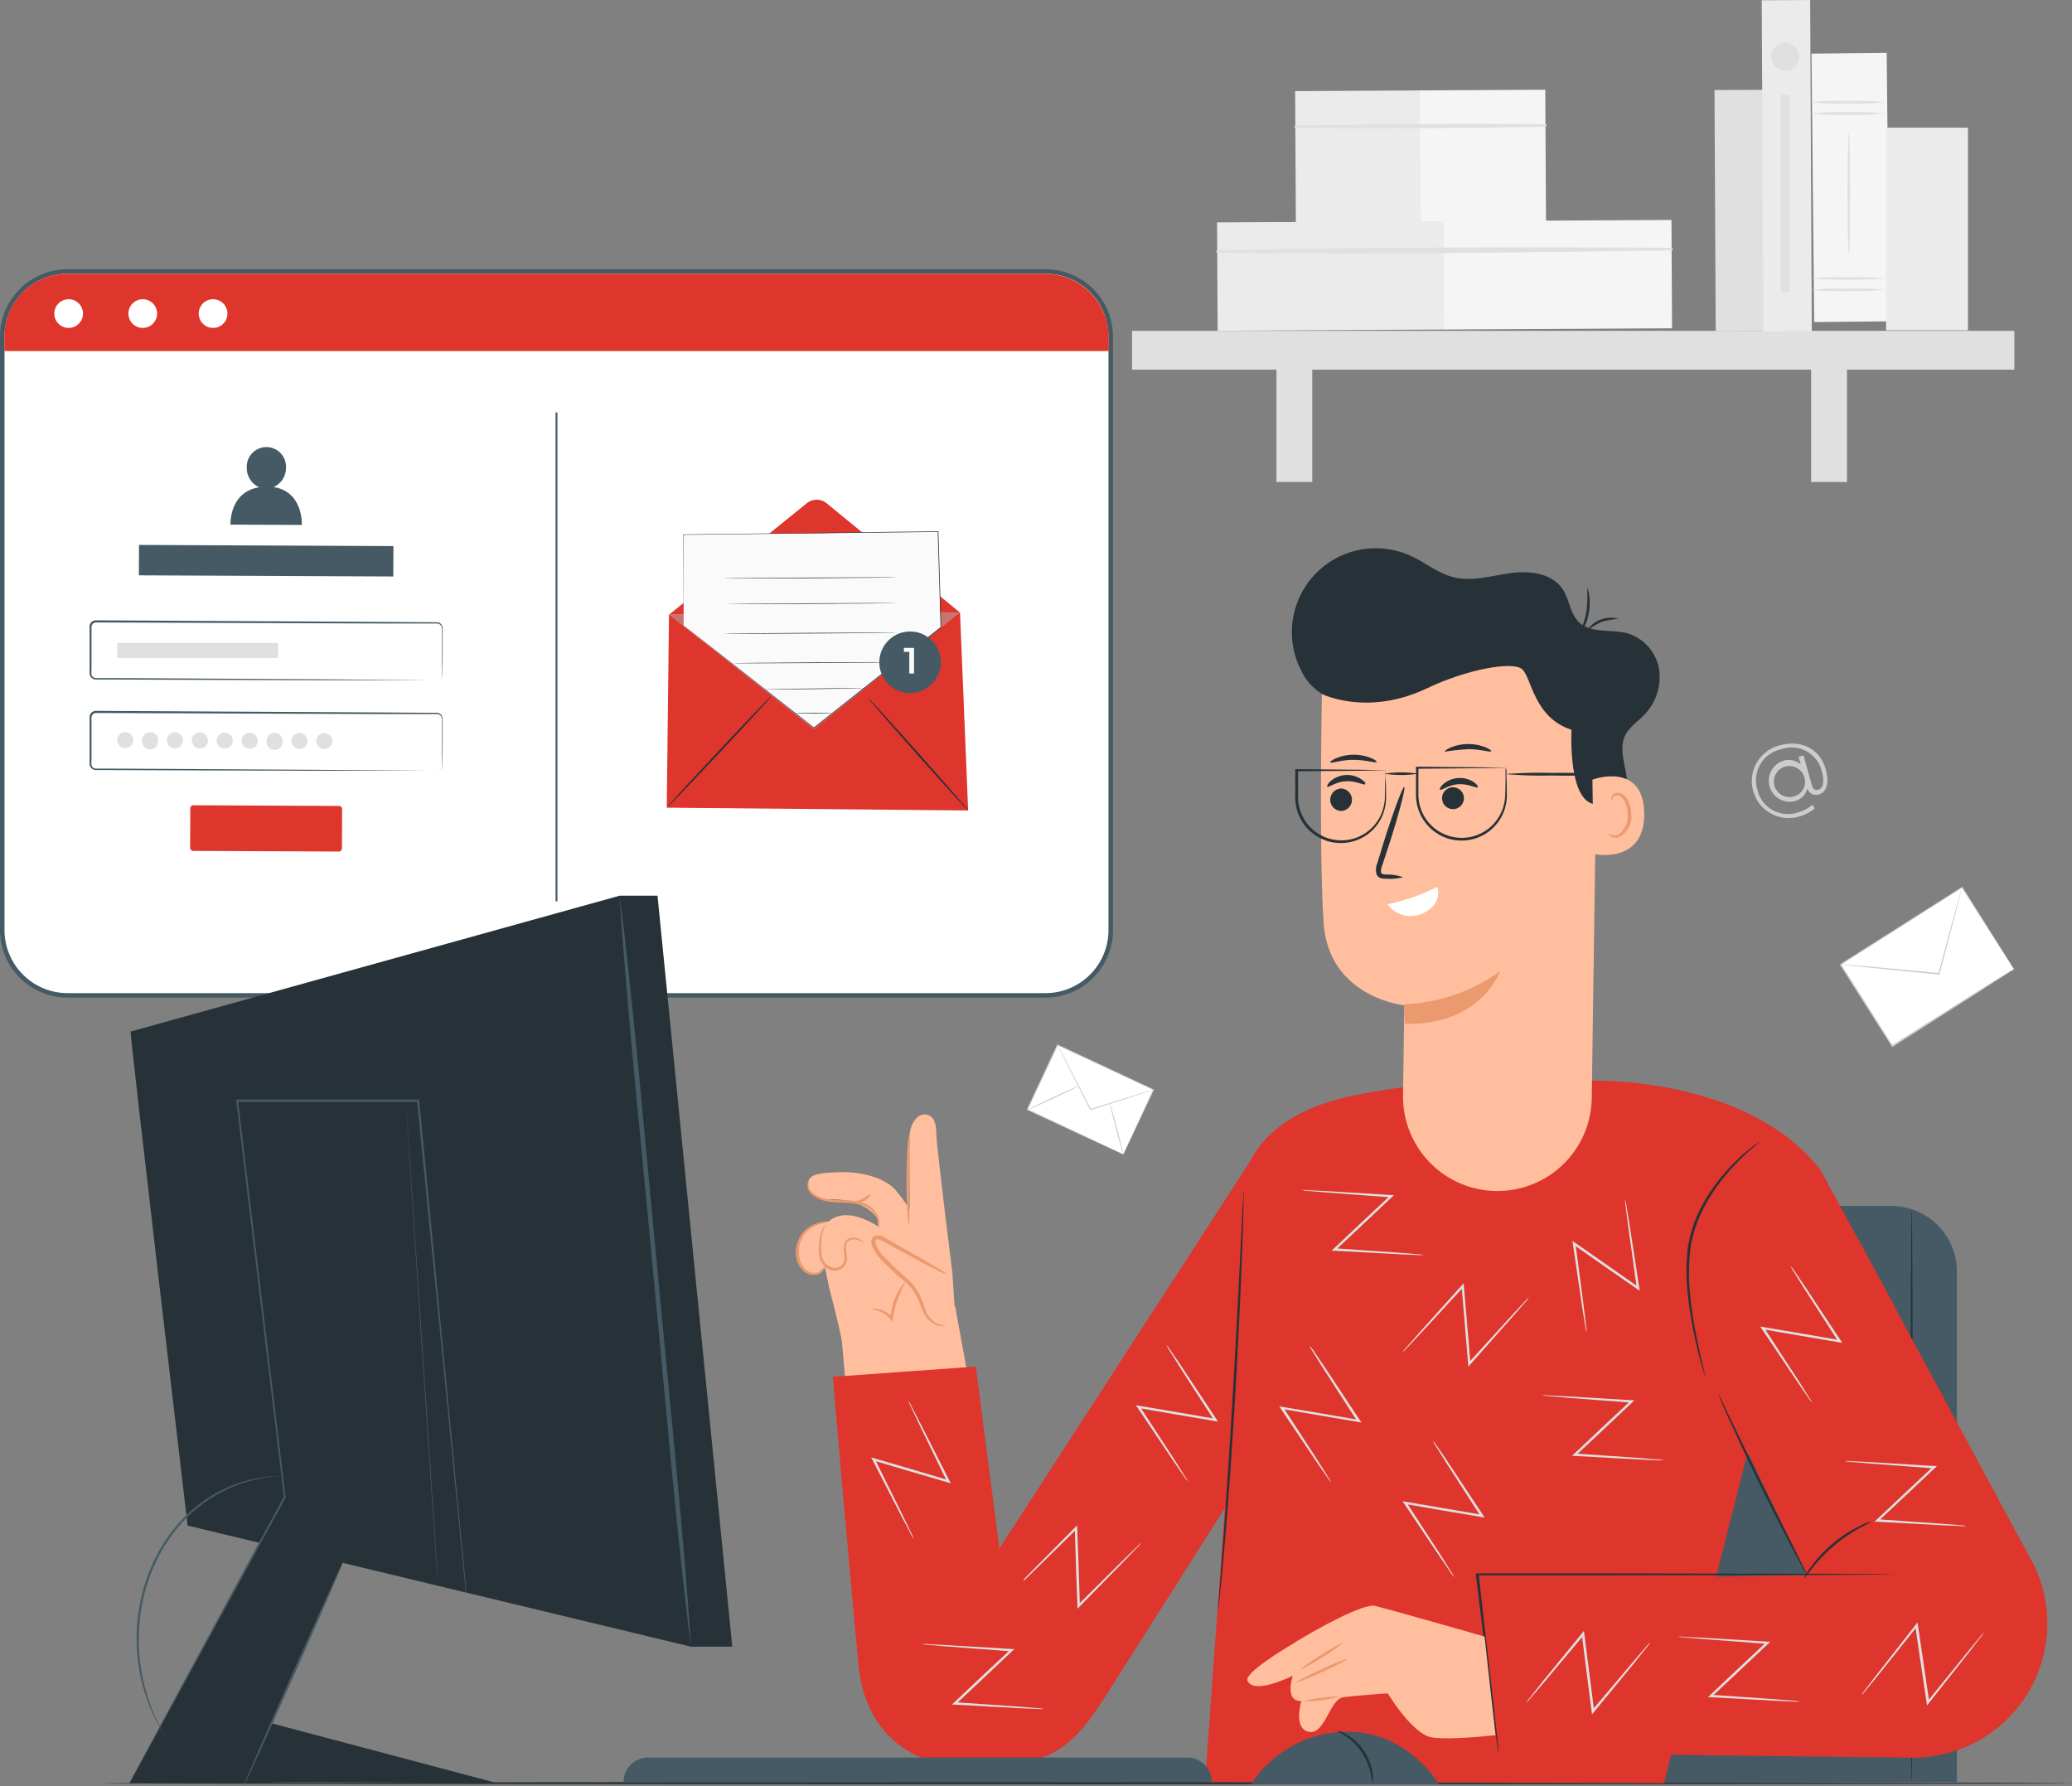
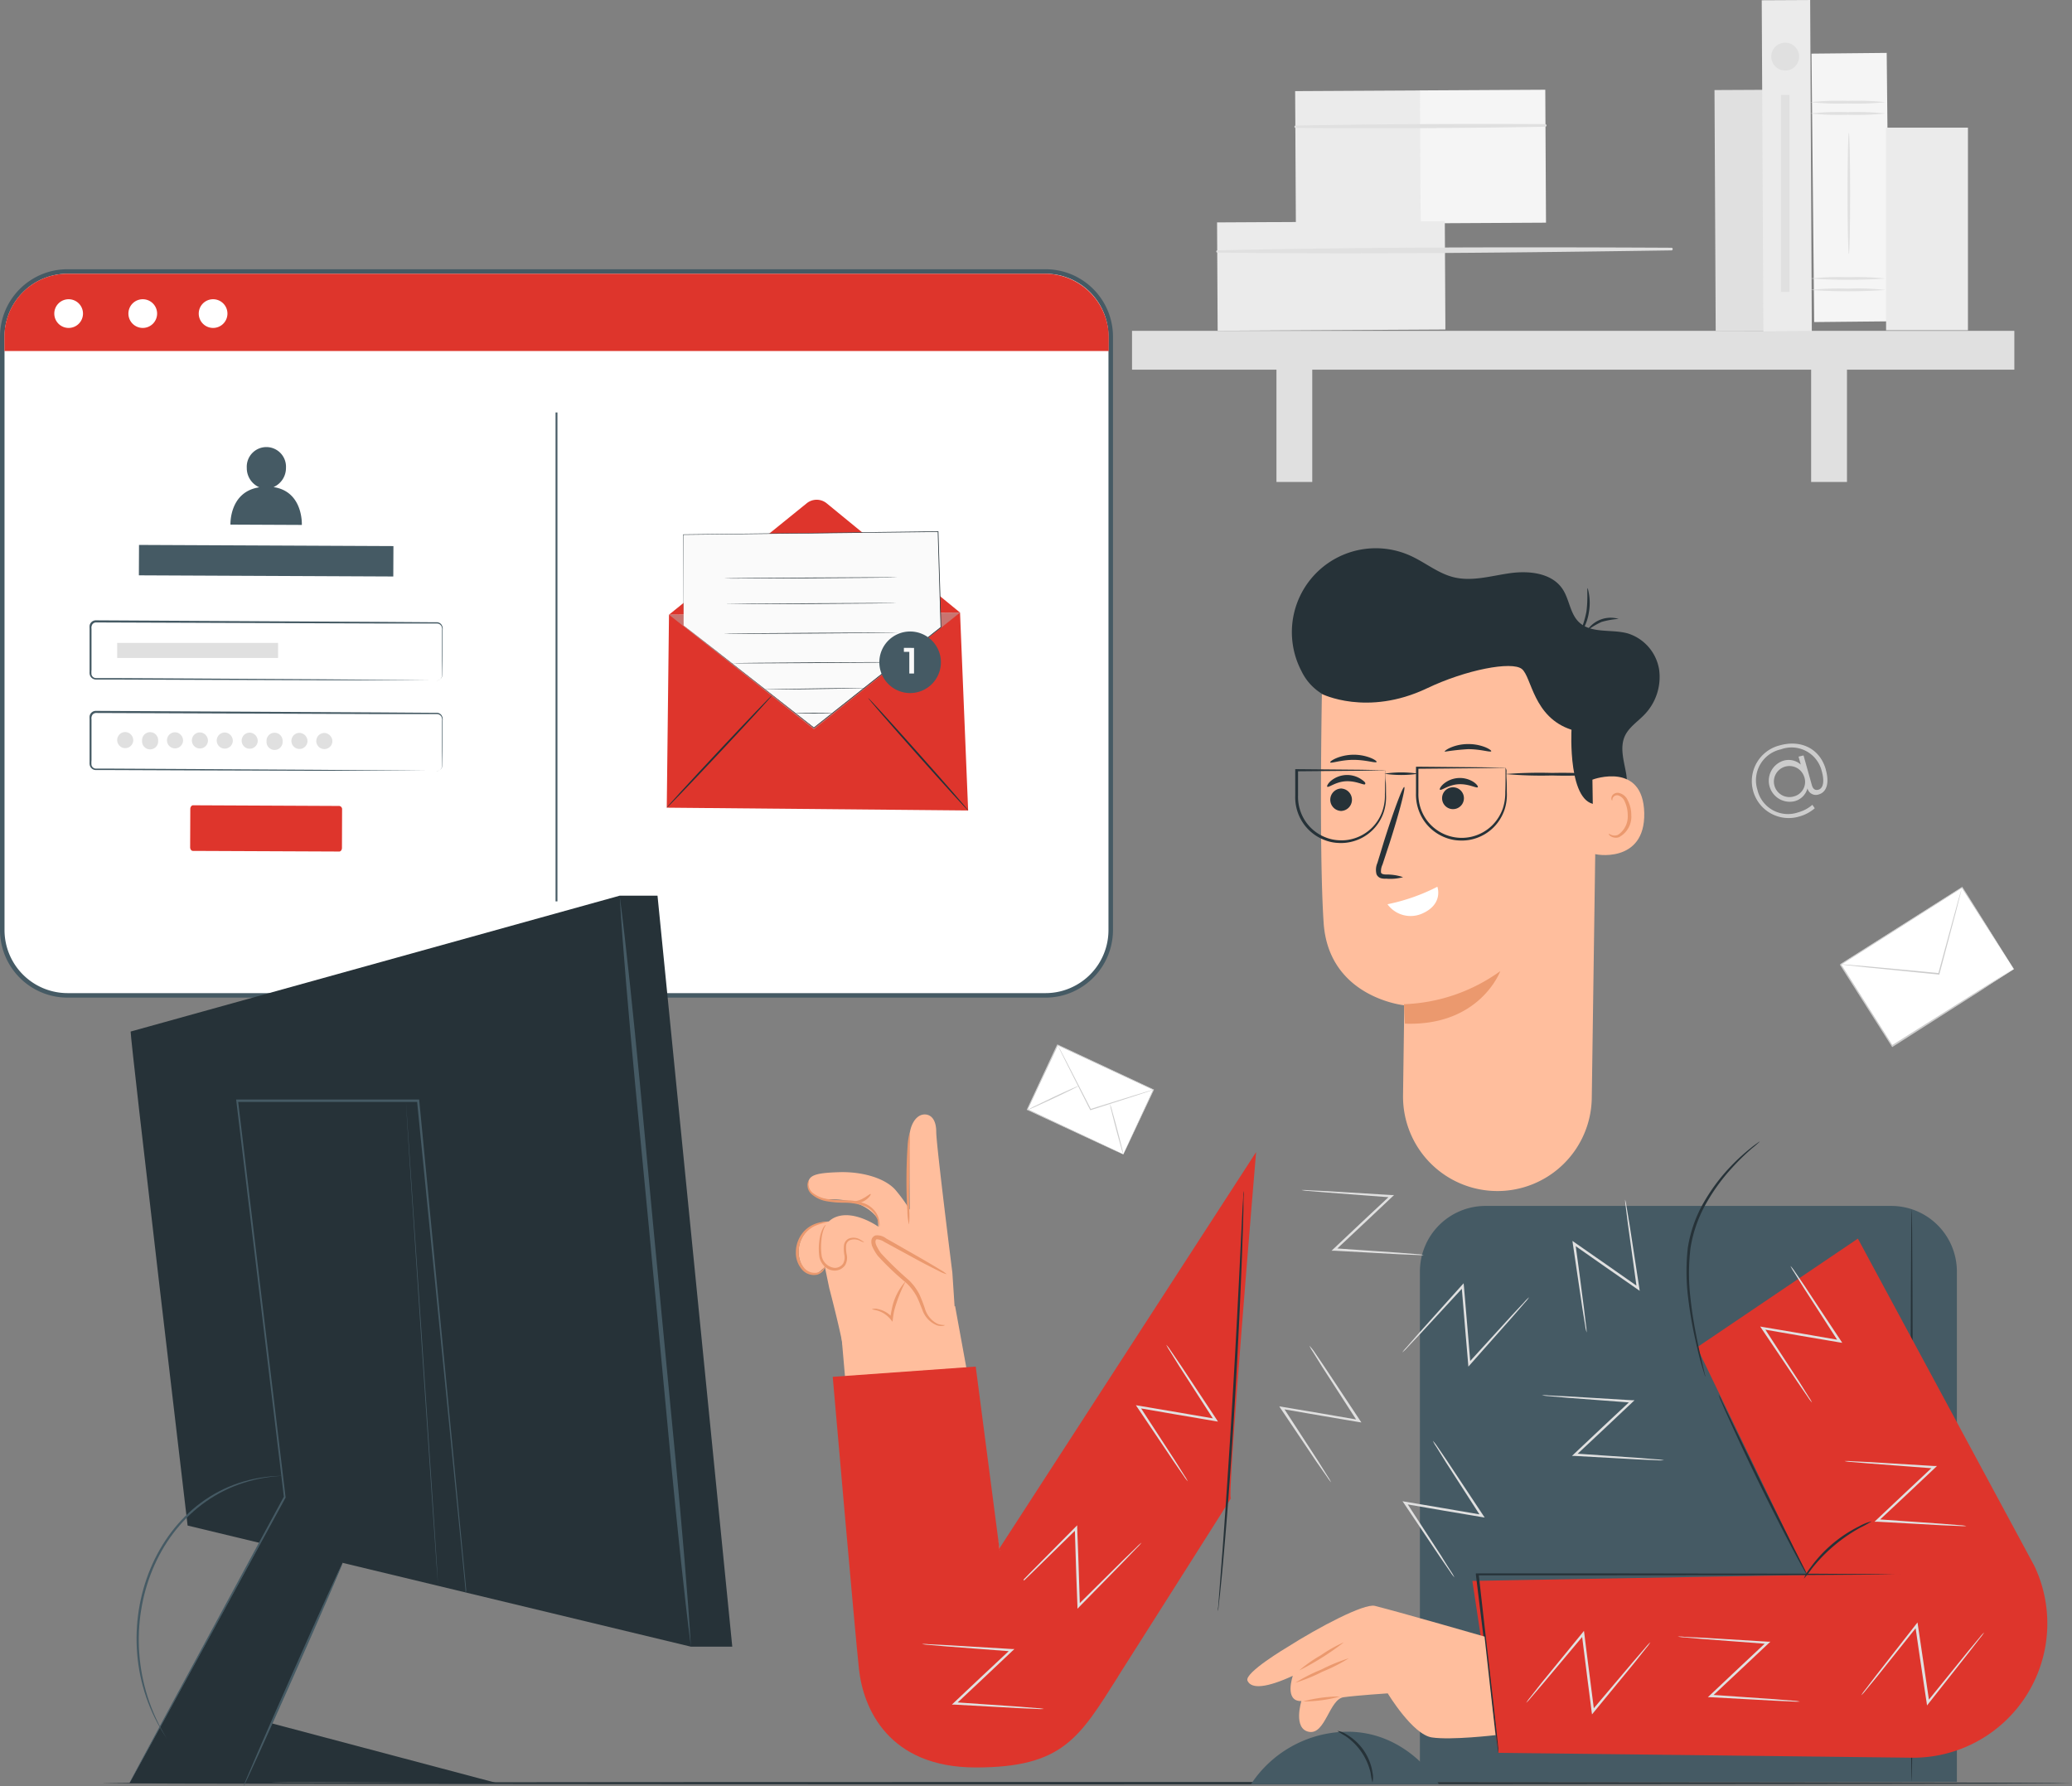
<svg xmlns="http://www.w3.org/2000/svg" id="Group_41883" data-name="Group 41883" width="278.838" height="240.396" viewBox="0 0 278.838 240.396">
  <rect x="0" y="0" width="278.838" height="240.396" fill="#808080" stroke="none" />
  <defs>
    <clipPath id="clip-path">
      <rect id="Rectangle_40115" data-name="Rectangle 40115" width="278.838" height="240.396" fill="none" />
    </clipPath>
    <clipPath id="clip-path-3">
      <rect id="Rectangle_40111" data-name="Rectangle 40111" width="39.167" height="15.712" fill="none" />
    </clipPath>
  </defs>
  <g id="Group_41882" data-name="Group 41882" clip-path="url(#clip-path)">
    <rect id="Rectangle_40097" data-name="Rectangle 40097" width="6.517" height="32.412" transform="matrix(1, -0.005, 0.005, 1, 230.727, 12.121)" fill="#e0e0e0" />
    <rect id="Rectangle_40098" data-name="Rectangle 40098" width="16.869" height="17.891" transform="translate(174.294 12.263) rotate(-0.31)" fill="#ebebeb" />
    <rect id="Rectangle_40099" data-name="Rectangle 40099" width="16.869" height="17.891" transform="translate(191.087 12.167) rotate(-0.31)" fill="#f5f5f5" />
    <g id="Group_41881" data-name="Group 41881">
      <g id="Group_41880" data-name="Group 41880" clip-path="url(#clip-path)">
        <path id="Path_29007" data-name="Path 29007" d="M143.395,14.254q16.817.14,33.657-.158a.181.181,0,0,0,0-.356c-11.205-.063-22.446,0-33.651.2a.158.158,0,0,0,0,.31Z" transform="translate(30.924 2.961)" fill="#e0e0e0" />
        <rect id="Rectangle_40100" data-name="Rectangle 40100" width="30.649" height="14.58" transform="translate(163.786 29.931) rotate(-0.309)" fill="#ebebeb" />
-         <rect id="Rectangle_40101" data-name="Rectangle 40101" width="30.649" height="14.58" transform="translate(194.288 29.766) rotate(-0.309)" fill="#f5f5f5" />
        <path id="Path_29008" data-name="Path 29008" d="M134.752,28.088c20.36.233,40.791,0,61.147-.3a.181.181,0,0,0,0-.356c-20.362-.1-40.793-.094-61.147.35a.158.158,0,0,0,0,.31" transform="translate(29.057 5.908)" fill="#e0e0e0" />
        <rect id="Rectangle_40102" data-name="Rectangle 40102" width="118.738" height="5.226" transform="translate(152.341 44.524)" fill="#e0e0e0" />
        <rect id="Rectangle_40103" data-name="Rectangle 40103" width="4.817" height="17.827" transform="translate(171.779 47.035)" fill="#e0e0e0" />
        <rect id="Rectangle_40104" data-name="Rectangle 40104" width="4.823" height="17.827" transform="translate(243.733 47.035)" fill="#e0e0e0" />
        <rect id="Rectangle_40105" data-name="Rectangle 40105" width="6.517" height="44.576" transform="matrix(1, -0.005, 0.005, 1, 237.084, 0.035)" fill="#ebebeb" />
        <rect id="Rectangle_40106" data-name="Rectangle 40106" width="10.12" height="36.128" transform="translate(243.783 7.219) rotate(-0.571)" fill="#f5f5f5" />
        <path id="Path_29009" data-name="Path 29009" d="M210.483,12.591a37.44,37.44,0,0,1-5.063.175,37.358,37.358,0,0,1-5.057-.175,36.133,36.133,0,0,1,5.057-.175,36.245,36.245,0,0,1,5.063.175" transform="translate(43.246 2.68)" fill="#e0e0e0" />
        <path id="Path_29010" data-name="Path 29010" d="M210.483,11.342a37.44,37.44,0,0,1-5.063.175,37.357,37.357,0,0,1-5.057-.175,36.134,36.134,0,0,1,5.057-.175,36.245,36.245,0,0,1,5.063.175" transform="translate(43.246 2.41)" fill="#e0e0e0" />
        <path id="Path_29011" data-name="Path 29011" d="M210.483,32.127a73.2,73.2,0,0,1-10.119,0,36.133,36.133,0,0,1,5.057-.175,32.443,32.443,0,0,1,5.063.175" transform="translate(43.246 6.896)" fill="#e0e0e0" />
        <path id="Path_29012" data-name="Path 29012" d="M210.483,30.86a73.2,73.2,0,0,1-10.119,0,36.134,36.134,0,0,1,5.057-.175,36.246,36.246,0,0,1,5.063.175" transform="translate(43.246 6.623)" fill="#e0e0e0" />
        <path id="Path_29013" data-name="Path 29013" d="M204.67,30.995c-.094,0-.175-3.643-.175-8.139s.081-8.139.175-8.139.175,3.643.175,8.139-.075,8.139-.175,8.139" transform="translate(44.138 3.176)" fill="#e0e0e0" />
        <rect id="Rectangle_40107" data-name="Rectangle 40107" width="11.018" height="27.269" transform="translate(253.817 17.18)" fill="#ebebeb" />
        <path id="Path_29014" data-name="Path 29014" d="M199.8,6.6a1.874,1.874,0,1,1-1.875-1.875h.006A1.875,1.875,0,0,1,199.8,6.6" transform="translate(42.316 1.02)" fill="#e0e0e0" />
        <rect id="Rectangle_40108" data-name="Rectangle 40108" width="1.156" height="26.521" transform="translate(239.664 12.771)" fill="#e0e0e0" />
        <path id="Path_29015" data-name="Path 29015" d="M9.033,127.469A8.792,8.792,0,0,1,.25,118.686V38.834a8.785,8.785,0,0,1,8.783-8.783H140.648a8.776,8.776,0,0,1,8.775,8.783v79.851a8.817,8.817,0,0,1-5.043,7.948,8.644,8.644,0,0,1-3.731.835Z" transform="translate(0.054 6.486)" fill="#fff" />
        <path id="Path_29016" data-name="Path 29016" d="M140.7,30.408a8.469,8.469,0,0,1,8.472,8.479v79.854a8.471,8.471,0,0,1-4.869,7.67,8.375,8.375,0,0,1-3.6.81H9.087a8.49,8.49,0,0,1-8.479-8.479V38.887a8.475,8.475,0,0,1,8.479-8.479Zm0-.608H9.087A9.086,9.086,0,0,0,0,38.887v79.854a9.1,9.1,0,0,0,9.087,9.087H140.7a8.928,8.928,0,0,0,3.863-.869,9.116,9.116,0,0,0,5.217-8.218V38.887A9.08,9.08,0,0,0,140.7,29.8" transform="translate(0 6.432)" fill="#455a64" />
        <path id="Path_29017" data-name="Path 29017" d="M149.1,39v1.7H.49V39a8.48,8.48,0,0,1,8.494-8.7H140.6a8.591,8.591,0,0,1,8.5,8.7" transform="translate(0.106 6.54)" fill="#de352c" />
        <path id="Path_29018" data-name="Path 29018" d="M9.871,35.053A1.931,1.931,0,1,1,7.94,33.122a1.931,1.931,0,0,1,1.931,1.931" transform="translate(1.297 7.149)" fill="#fff" />
        <path id="Path_29019" data-name="Path 29019" d="M18.075,35.053a1.931,1.931,0,1,1-1.931-1.931,1.931,1.931,0,0,1,1.931,1.931" transform="translate(3.068 7.149)" fill="#fff" />
        <path id="Path_29020" data-name="Path 29020" d="M25.86,35.053a1.931,1.931,0,1,1-1.931-1.931,1.931,1.931,0,0,1,1.931,1.931" transform="translate(4.748 7.149)" fill="#fff" />
        <path id="Path_29021" data-name="Path 29021" d="M41.1,95.359l-19.688-.085c-.2,0-.368-.223-.366-.494l.021-5.15c0-.266.168-.495.372-.495l19.688.091a.445.445,0,0,1,.366.5l-.018,5.145c0,.274-.17.494-.374.491" transform="translate(4.543 19.239)" fill="#de352c" />
        <path id="Path_29022" data-name="Path 29022" d="M56.616,76.772a1.089,1.089,0,0,0,.271-.064.728.728,0,0,0,.461-.621V69.973a.888.888,0,0,0-.129-.6.69.69,0,0,0-.548-.281H49.3l-38.5-.143a.613.613,0,0,0-.507.253.884.884,0,0,0-.119.6v5.524a3.565,3.565,0,0,0,0,.644.622.622,0,0,0,.359.415.721.721,0,0,0,.286.051h2.343l10.223.055,17.306.106,11.668.092,3.171.036H40.694l-17.306-.055-10.223-.041H10.822a.936.936,0,0,1-.378-.064.866.866,0,0,1-.5-.576,1.286,1.286,0,0,1-.028-.367V69.757a2.661,2.661,0,0,1,0-.368.777.777,0,0,1,.152-.373.845.845,0,0,1,.7-.354l38.5.212,6.651.046h.719a.787.787,0,0,1,.644.336.975.975,0,0,1,.147.676v2.941c0,1.381-.032,2.44-.041,3.177a.747.747,0,0,1-.483.64.559.559,0,0,1-.291.083" transform="translate(2.14 14.82)" fill="#455a64" />
        <rect id="Rectangle_40109" data-name="Rectangle 40109" width="21.652" height="2.029" transform="translate(15.771 86.522)" fill="#e0e0e0" />
        <line id="Line_8585" data-name="Line 8585" y2="65.799" transform="translate(74.89 55.508)" fill="none" stroke="#455a64" stroke-width="0.25" />
        <path id="Path_29023" data-name="Path 29023" d="M31.305,54.872a2.806,2.806,0,0,0,1.675-2.6,2.641,2.641,0,1,0-5.274,0A2.817,2.817,0,0,0,29.39,54.9c-4.063.609-3.882,5.02-3.882,5.02l9.606.044s.225-4.491-3.809-5.093" transform="translate(5.505 10.681)" fill="#455a64" />
        <rect id="Rectangle_40110" data-name="Rectangle 40110" width="4.092" height="34.238" transform="translate(18.689 77.428) rotate(-89.74)" fill="#455a64" />
        <path id="Path_29024" data-name="Path 29024" d="M56.616,86.795a1.089,1.089,0,0,0,.271-.064.728.728,0,0,0,.461-.621V80a.889.889,0,0,0-.129-.6.69.69,0,0,0-.548-.281H49.3L10.8,78.97a.611.611,0,0,0-.507.254.879.879,0,0,0-.119.6v5.524a3.565,3.565,0,0,0,0,.644.622.622,0,0,0,.359.415.721.721,0,0,0,.286.051h2.343l10.223.055,17.306.106,11.668.092,3.171.036H40.694l-17.306-.055-10.223-.041H10.822a.936.936,0,0,1-.378-.064.866.866,0,0,1-.5-.576,1.286,1.286,0,0,1-.028-.367V79.78a2.661,2.661,0,0,1,0-.368.777.777,0,0,1,.152-.373.845.845,0,0,1,.7-.354l38.5.212,6.651.046h.719a.787.787,0,0,1,.644.336.975.975,0,0,1,.147.676V82.9c0,1.38-.032,2.439-.041,3.176a.747.747,0,0,1-.483.64.559.559,0,0,1-.291.083" transform="translate(2.14 16.983)" fill="#455a64" />
        <path id="Path_29025" data-name="Path 29025" d="M15.133,82.19a1.083,1.083,0,1,1-1.052-1.161,1.114,1.114,0,0,1,1.052,1.161" transform="translate(2.8 17.489)" fill="#e0e0e0" />
        <path id="Path_29026" data-name="Path 29026" d="M17.887,82.2a1.083,1.083,0,0,1-2.161.151,1.04,1.04,0,0,1,0-.151,1.083,1.083,0,0,1,2.161-.151,1.04,1.04,0,0,1,0,.151" transform="translate(3.394 17.493)" fill="#e0e0e0" />
        <path id="Path_29027" data-name="Path 29027" d="M20.645,82.216a1.083,1.083,0,1,1-1.052-1.161,1.118,1.118,0,0,1,1.052,1.161" transform="translate(3.989 17.495)" fill="#e0e0e0" />
        <path id="Path_29028" data-name="Path 29028" d="M23.4,82.229a1.083,1.083,0,1,1-1.052-1.161A1.118,1.118,0,0,1,23.4,82.229" transform="translate(4.584 17.498)" fill="#e0e0e0" />
        <path id="Path_29029" data-name="Path 29029" d="M26.152,82.237A1.083,1.083,0,1,1,25.1,81.081a1.12,1.12,0,0,1,1.052,1.156" transform="translate(5.178 17.5)" fill="#e0e0e0" />
        <path id="Path_29030" data-name="Path 29030" d="M28.911,82.25a1.083,1.083,0,1,1-1.078-1.156,1.121,1.121,0,0,1,1.078,1.156" transform="translate(5.773 17.503)" fill="#e0e0e0" />
        <path id="Path_29031" data-name="Path 29031" d="M31.664,82.264a1.083,1.083,0,0,1-2.161.151,1.04,1.04,0,0,1,0-.151,1.083,1.083,0,0,1,2.161-.151,1.039,1.039,0,0,1,0,.151" transform="translate(6.367 17.506)" fill="#e0e0e0" />
        <path id="Path_29032" data-name="Path 29032" d="M34.418,82.276a1.083,1.083,0,1,1-1.077-1.156,1.119,1.119,0,0,1,1.077,1.156" transform="translate(6.962 17.509)" fill="#e0e0e0" />
        <path id="Path_29033" data-name="Path 29033" d="M37.172,82.289a1.083,1.083,0,1,1-1.052-1.156,1.119,1.119,0,0,1,1.052,1.156" transform="translate(7.556 17.512)" fill="#e0e0e0" />
        <path id="Path_29034" data-name="Path 29034" d="M74.1,68.092l39.167-.284,1.091,26.629L73.8,94.061Z" transform="translate(15.929 14.635)" fill="#de352c" />
        <path id="Path_29035" data-name="Path 29035" d="M74.046,70.789l18.538-15a2.129,2.129,0,0,1,2.688.01L113.214,70.5" transform="translate(15.982 11.939)" fill="#de352c" />
        <path id="Path_29036" data-name="Path 29036" d="M73.8,92.085c-.049-.045,3.087-3.469,7-7.645s7.13-7.526,7.18-7.481-3.087,3.469-7,7.645-7.13,7.527-7.18,7.481" transform="translate(15.929 16.611)" fill="#263238" />
        <path id="Path_29037" data-name="Path 29037" d="M109.548,92.4c-.05.045-3.1-3.31-6.82-7.491S96.04,77.3,96.086,77.253s3.1,3.31,6.82,7.493,6.7,7.606,6.642,7.651" transform="translate(20.739 16.674)" fill="#263238" />
        <g id="Group_41879" data-name="Group 41879" transform="translate(90.03 82.444)" opacity="0.5">
          <g id="Group_41878" data-name="Group 41878">
            <g id="Group_41877" data-name="Group 41877" clip-path="url(#clip-path-3)">
              <path id="Path_29038" data-name="Path 29038" d="M113.214,67.808,93.546,83.52l-19.5-15.428" transform="translate(-74.047 -67.808)" fill="#b3b3b3" />
            </g>
          </g>
        </g>
        <path id="Path_29039" data-name="Path 29039" d="M75.679,71.482l-.06-12.231,34.3-.407.387,12.871L93.2,85.249Z" transform="translate(16.322 12.701)" fill="#fafafa" />
        <path id="Path_29040" data-name="Path 29040" d="M75.681,71.489s.112.083.322.248l.93.723,3.545,2.768,12.754,10h-.044l17.092-13.54-.017.035c-.073-2.455-.151-5.032-.23-7.652-.052-1.765-.1-3.509-.157-5.218l.044.041-34.3.39.027-.027c.013,3.847.024,6.9.032,9v2.409c0-.547-.012-1.352-.021-2.4-.013-2.1-.033-5.158-.057-9.009V59.23h.026l34.3-.421h.041v.044c.051,1.708.1,3.452.156,5.217.08,2.621.156,5.2.231,7.654v.021l-.017.013-17.1,13.529-.022.017-.021-.017L80.448,75.253l-3.523-2.781-.93-.731c-.209-.167-.314-.253-.314-.253" transform="translate(16.319 12.693)" fill="#263238" />
        <path id="Path_29041" data-name="Path 29041" d="M103.527,63.912c0,.023-5.245.074-11.713.113s-11.715.053-11.715.028,5.244-.074,11.715-.114,11.713-.051,11.713-.027" transform="translate(17.288 13.792)" fill="#263238" />
        <path id="Path_29042" data-name="Path 29042" d="M103.527,66.753c0,.024-5.245.077-11.713.114S80.1,66.92,80.1,66.9s5.244-.074,11.715-.114,11.713-.051,11.713-.028" transform="translate(17.288 14.405)" fill="#263238" />
        <path id="Path_29043" data-name="Path 29043" d="M103.527,70.029c0,.023-5.245.074-11.713.114S80.1,70.2,80.1,70.17s5.244-.074,11.715-.113,11.713-.052,11.713-.028" transform="translate(17.288 15.112)" fill="#263238" />
        <path id="Path_29044" data-name="Path 29044" d="M103.336,73.3c0,.024-5,.073-11.175.112s-11.176.047-11.177.024,5-.073,11.177-.112,11.175-.047,11.175-.024" transform="translate(17.479 15.819)" fill="#263238" />
        <path id="Path_29045" data-name="Path 29045" d="M98.16,76.179a.726.726,0,0,1-.136.01l-.4.012-1.448.023-4.781.068c-1.866.032-3.559.041-4.782.043H84.775a.845.845,0,0,1-.136-.007.726.726,0,0,1,.136-.011l.4-.01,1.448-.024,4.781-.068c1.866-.032,3.558-.041,4.781-.044h1.844a1.024,1.024,0,0,1,.136.009" transform="translate(18.268 16.44)" fill="#263238" />
        <path id="Path_29046" data-name="Path 29046" d="M93.012,78.95c0,.023-1.117.044-2.491.044s-2.49-.021-2.49-.044,1.119-.044,2.49-.044,2.491.019,2.491.044" transform="translate(19 17.031)" fill="#263238" />
        <path id="Path_29047" data-name="Path 29047" d="M101.473,69.9a4.143,4.143,0,1,1-4.144,4.144,4.144,4.144,0,0,1,4.144-4.144" transform="translate(21.007 15.086)" fill="#455a64" />
        <path id="Path_29048" data-name="Path 29048" d="M101.412,71.718v3.444h-.636V72.248h-.73v-.536Z" transform="translate(21.594 15.478)" fill="#fafafa" />
        <path id="Path_29049" data-name="Path 29049" d="M165.978,133.482h54.613a8.834,8.834,0,0,1,8.834,8.834V211H157.161V142.316a8.835,8.835,0,0,1,8.817-8.834" transform="translate(33.921 28.811)" fill="#455a64" />
        <path id="Path_29050" data-name="Path 29050" d="M211.62,133.808c.088,0,.152,17.254.152,38.537s-.064,38.538-.152,38.538-.152-17.254-.152-38.538.071-38.537.152-38.537" transform="translate(45.643 28.881)" fill="#263238" />
        <path id="Path_29051" data-name="Path 29051" d="M276.4,197.4c0,.088-59.36.152-132.547.152s-132.546-.064-132.546-.152,59.343-.152,132.575-.152,132.518.071,132.518.152" transform="translate(2.44 42.573)" fill="#263238" />
-         <path id="Path_29052" data-name="Path 29052" d="M206.3,170.036l19.9-19.993L216.19,131.664C206.183,118.849,185,119.674,185,119.674a121.463,121.463,0,0,0-31.239,1.919c-16.83,3.295-15.472,14.41-15.472,14.41l-2.254,41.245-2.652,36.8,61.761.15L206.3,170.063" transform="translate(28.789 25.77)" fill="#de352c" />
        <path id="Path_29053" data-name="Path 29053" d="M166.474,206.3l55.591.659a18.07,18.07,0,0,0,16.552-25.775L214.847,137.1l-21.655,14.634,14.772,30.633-45,.8Z" transform="translate(35.175 29.592)" fill="#de352c" />
        <path id="Path_29054" data-name="Path 29054" d="M146.949,127.523,102.341,196.4l26.025,1.7s15.545-24.489,15.194-23.988c-.619.924,3.389-46.585,3.389-46.585" transform="translate(22.089 27.524)" fill="#de352c" />
        <path id="Path_29055" data-name="Path 29055" d="M189.2,158.023a1.184,1.184,0,0,0-.06-.356c-.066-.264-.139-.593-.237-1-.2-.863-.507-2.116-.817-3.672s-.659-3.427-.877-5.51a28.754,28.754,0,0,1,0-6.8,17.835,17.835,0,0,1,2.3-6.335,25.617,25.617,0,0,1,3.3-4.463,31.266,31.266,0,0,1,2.7-2.637,12.718,12.718,0,0,0,1.041-.909,1.815,1.815,0,0,0-.3.191c-.185.139-.481.329-.824.614a26.435,26.435,0,0,0-2.8,2.551,24.762,24.762,0,0,0-3.4,4.462,17.784,17.784,0,0,0-2.373,6.454,28.4,28.4,0,0,0,.052,6.876,55.116,55.116,0,0,0,.95,5.524c.343,1.562.659,2.809.929,3.666.119.428.225.757.3.982a2.008,2.008,0,0,0,.119.362" transform="translate(40.29 27.269)" fill="#263238" />
        <path id="Path_29056" data-name="Path 29056" d="M190.222,154.35a5.611,5.611,0,0,0,.382,1c.264.659.66,1.542,1.167,2.636,1.009,2.235,2.439,5.307,4.088,8.669s3.2,6.375,4.356,8.569c.58,1.081,1.055,1.978,1.391,2.551a6.881,6.881,0,0,0,.554.917,6.606,6.606,0,0,0-.435-.975c-.337-.66-.771-1.543-1.318-2.6l-4.265-8.569c-1.616-3.342-3.086-6.361-4.18-8.623-.514-1.061-.936-1.944-1.266-2.637a6.184,6.184,0,0,0-.474-.929" transform="translate(41.057 33.315)" fill="#263238" />
        <path id="Path_29057" data-name="Path 29057" d="M166.391,198.3v-.455c-.033-.316-.079-.759-.131-1.318-.133-1.174-.317-2.841-.547-4.945-.489-4.265-1.187-10.263-1.978-17.337l-.158.171H180l28.682-.046,8.7-.052,2.367-.033h.83a.879.879,0,0,0-.212,0h-.619l-2.367-.034-8.7-.052-28.727-.046h-16.6v.171c.869,7.066,1.6,13.065,2.129,17.323.264,2.1.481,3.764.659,4.938q.106.832.178,1.319l.053.336c.006.019.013.06.019.06" transform="translate(35.258 37.59)" fill="#263238" />
        <path id="Path_29058" data-name="Path 29058" d="M199.656,176.105a14.174,14.174,0,0,0,1.108-1.391,21.639,21.639,0,0,1,6.473-5.465,16.815,16.815,0,0,0,1.556-.856,6.1,6.1,0,0,0-1.668.659,17.86,17.86,0,0,0-6.552,5.531,6.421,6.421,0,0,0-.917,1.522" transform="translate(43.093 36.346)" fill="#263238" />
        <path id="Path_29059" data-name="Path 29059" d="M134.8,188.361a3.154,3.154,0,0,0,.092-.574c.046-.4.106-.948.185-1.641.151-1.424.355-3.487.573-6.038.456-5.109.976-12.175,1.437-19.98s.785-14.886.969-20.007c.092-2.564.158-4.615.185-6.072,0-.692,0-1.239.033-1.647a5.642,5.642,0,0,0,0-.574,3.368,3.368,0,0,0-.06.574c0,.4-.052.956-.091,1.647-.073,1.464-.171,3.527-.3,6.059-.244,5.122-.607,12.189-1.069,20s-.948,14.865-1.318,19.981c-.2,2.524-.356,4.614-.468,6.051-.052.659-.092,1.239-.125,1.641a3.19,3.19,0,0,0-.046.58" transform="translate(29.095 28.454)" fill="#263238" />
        <path id="Path_29060" data-name="Path 29060" d="M175.955,150.681a6.239,6.239,0,0,0-.073-.9c-.079-.626-.178-1.463-.3-2.491-.291-2.175-.659-5.155-1.147-8.609l-.25.158,4.264,2.986,4.338,3.019.31.218-.054-.376c-.526-3.421-.975-6.375-1.318-8.569-.171-1.009-.3-1.84-.409-2.458a5,5,0,0,0-.185-.877,5.034,5.034,0,0,0,.079.9c.079.62.179,1.451.31,2.472.3,2.162.711,5.122,1.187,8.569l.25-.158-4.331-3.032-4.271-2.973-.31-.218.052.376c.508,3.441.95,6.421,1.266,8.569.165,1.023.3,1.859.4,2.479a5.336,5.336,0,0,0,.2.923" transform="translate(37.565 28.659)" fill="#e0e0e0" />
        <path id="Path_29061" data-name="Path 29061" d="M155.209,151.35a5.262,5.262,0,0,0,.659-.626c.429-.462,1.009-1.075,1.72-1.826l5.887-6.381-.283-.1c.139,1.615.283,3.368.435,5.187s.309,3.626.447,5.274l.033.382.25-.283,5.729-6.46,1.634-1.886a4.37,4.37,0,0,0,.554-.705,5.817,5.817,0,0,0-.659.659l-1.7,1.82-5.814,6.375.283.1c-.139-1.641-.283-3.421-.441-5.274s-.3-3.572-.441-5.187l-.034-.376-.25.276-5.8,6.467-1.655,1.892a5.53,5.53,0,0,0-.553.672" transform="translate(33.5 30.658)" fill="#e0e0e0" />
        <path id="Path_29062" data-name="Path 29062" d="M145.662,148.972a4.5,4.5,0,0,0,.449.792l1.318,2.122,4.707,7.3.158-.25-5.115-.884-5.207-.877-.376-.066.178.283,4.812,7.159,1.45,2.069a5.658,5.658,0,0,0,.54.719,6.157,6.157,0,0,0-.447-.777l-1.319-2.109-4.713-7.251-.165.25,5.207.9,5.136.869.376.06-.21-.31-4.806-7.251-1.41-2.077a7.283,7.283,0,0,0-.561-.678" transform="translate(30.562 32.154)" fill="#e0e0e0" />
        <path id="Path_29063" data-name="Path 29063" d="M159.322,159.479a4.686,4.686,0,0,0,.449.784l1.318,2.129,4.7,7.3.164-.25-5.128-.883-5.214-.884-.376-.06.216.31,4.812,7.166,1.418,2.056a4.661,4.661,0,0,0,.541.712,6.865,6.865,0,0,0-.449-.778c-.343-.528-.792-1.233-1.318-2.1l-4.714-7.251-.165.25,5.209.9,5.134.864.376.066-.21-.316-4.806-7.251c-.58-.857-1.054-1.556-1.416-2.077a6.018,6.018,0,0,0-.541-.686" transform="translate(33.506 34.422)" fill="#e0e0e0" />
        <path id="Path_29064" data-name="Path 29064" d="M129.812,148.853a6.5,6.5,0,0,0,.449.784l1.318,2.129,4.7,7.3.164-.25-5.128-.883-5.214-.884-.376-.06.21.31,4.818,7.166c.58.844,1.055,1.536,1.418,2.05a4.5,4.5,0,0,0,.541.719,6.387,6.387,0,0,0-.456-.778l-1.318-2.1-4.713-7.251-.165.25,5.207.9,5.136.871.368.066-.2-.316-4.8-7.251-1.418-2.077a4.489,4.489,0,0,0-.534-.686" transform="translate(27.137 32.128)" fill="#e0e0e0" />
        <path id="Path_29065" data-name="Path 29065" d="M112.063,177.725a5.349,5.349,0,0,0,.659-.593l1.807-1.74,6.2-6.078-.277-.112c.052,1.621.106,3.375.164,5.2s.133,3.639.192,5.274v.382l.27-.27,6.038-6.163,1.728-1.8a5.88,5.88,0,0,0,.593-.66,5.761,5.761,0,0,0-.659.593l-1.793,1.734-6.13,6.078.283.112c-.053-1.647-.112-3.427-.171-5.273s-.133-3.579-.191-5.2v-.376l-.264.264-6.111,6.17-1.747,1.806a5.3,5.3,0,0,0-.593.653" transform="translate(24.188 36.44)" fill="#e0e0e0" />
        <path id="Path_29066" data-name="Path 29066" d="M198.912,140.145a5.757,5.757,0,0,0,.449.784l1.318,2.129,4.7,7.3.164-.25-5.128-.89-5.214-.877-.376-.067.21.317,4.818,7.159,1.412,2.056a5.376,5.376,0,0,0,.54.712,5.045,5.045,0,0,0-.449-.772l-1.318-2.109c-1.193-1.825-2.828-4.331-4.713-7.25l-.165.25,5.207.9,5.136.871.368.06-.2-.31c-1.931-2.9-3.593-5.406-4.8-7.251l-1.418-2.077a5.544,5.544,0,0,0-.534-.692" transform="translate(42.051 30.249)" fill="#e0e0e0" />
        <path id="Path_29067" data-name="Path 29067" d="M222.562,180.928a4.792,4.792,0,0,0-.607.659l-1.609,1.932-5.464,6.743.289.079c-.237-1.6-.488-3.342-.757-5.155s-.534-3.6-.778-5.227l-.052-.376-.238.3-5.313,6.8-1.509,1.977a5.282,5.282,0,0,0-.514.732,5.8,5.8,0,0,0,.6-.659l1.583-1.925,5.372-6.731-.289-.073c.237,1.629.494,3.4.765,5.228s.526,3.547.771,5.148l.052.376.238-.3,5.379-6.816,1.536-1.977a6.817,6.817,0,0,0,.547-.745" transform="translate(44.465 38.761)" fill="#e0e0e0" />
        <path id="Path_29068" data-name="Path 29068" d="M170.666,154.438a5.708,5.708,0,0,0,.9.119l2.506.218,8.662.659-.106-.277-3.8,3.56-3.843,3.626-.276.264h.382l8.615.474,2.492.106a5.252,5.252,0,0,0,.9,0,6.077,6.077,0,0,0-.89-.113l-2.485-.2-8.609-.593.1.277,3.855-3.613,3.784-3.572.277-.264h-.376l-8.669-.52-2.5-.125a5.974,5.974,0,0,0-.909-.027" transform="translate(36.836 33.332)" fill="#e0e0e0" />
        <path id="Path_29069" data-name="Path 29069" d="M185.65,182.032a7.386,7.386,0,0,0-.62.659l-1.641,1.9-5.61,6.631.291.079c-.2-1.609-.428-3.348-.659-5.161s-.468-3.612-.659-5.241l-.053-.382-.237.3L171,187.5l-1.549,1.978a6.567,6.567,0,0,0-.528.725,5.324,5.324,0,0,0,.613-.659l1.622-1.892,5.537-6.592-.283-.085c.2,1.634.429,3.4.659,5.24s.462,3.56.659,5.167l.053.376.237-.289,5.517-6.71,1.568-1.978a4.616,4.616,0,0,0,.541-.751" transform="translate(36.461 38.962)" fill="#e0e0e0" />
        <path id="Path_29070" data-name="Path 29070" d="M204.156,161.725a5.437,5.437,0,0,0,.9.119l2.5.21,8.662.659-.1-.283-3.8,3.566-3.843,3.626-.277.264h.383l8.615.474,2.491.106a5.024,5.024,0,0,0,.877,0,5.209,5.209,0,0,0-.89-.112l-2.485-.2-8.608-.6.1.283,3.857-3.612,3.79-3.573.27-.263h-.376l-8.668-.528-2.5-.119a5.962,5.962,0,0,0-.884-.019" transform="translate(44.065 34.905)" fill="#e0e0e0" />
        <path id="Path_29071" data-name="Path 29071" d="M185.706,181.151a5.3,5.3,0,0,0,.9.112l2.506.218,8.662.659-.106-.283-3.8,3.566-3.843,3.626-.276.264h.376l8.621.468,2.492.112a5.016,5.016,0,0,0,.9,0,5.228,5.228,0,0,0-.89-.112l-2.485-.2-8.609-.6.1.283,3.855-3.612,3.784-3.56.277-.257h-.376l-8.669-.528-2.511-.118a4.881,4.881,0,0,0-.9-.04" transform="translate(40.083 39.098)" fill="#e0e0e0" />
        <path id="Path_29072" data-name="Path 29072" d="M144.062,131.726a5.709,5.709,0,0,0,.9.119l2.506.21,8.654.659-.1-.276-3.8,3.559-3.843,3.626-.276.264h.376l8.621.474,2.492.106a5.252,5.252,0,0,0,.9,0,5.1,5.1,0,0,0-.89-.112l-2.485-.2-8.615-.593.106.277,3.842-3.606,3.785-3.572.276-.264h-.376l-8.668-.528-2.512-.118a5.879,5.879,0,0,0-.89-.027" transform="translate(31.094 28.43)" fill="#e0e0e0" />
        <path id="Path_29073" data-name="Path 29073" d="M169.986,181.889s-11.087-3.2-14.759-4.133c-1.431-.364-7.555,2.867-11.786,5.556,0,0-5.828,3.454-5.359,4.516.52,1.173,2.636.936,6.1-.659,0,0-1.2,3.474,1.154,3.395,0,0-1.167,3.757,1.035,4.146s2.716-4.4,4.654-4.66,5.932-.52,5.932-.52,3.342,5.537,5.933,5.932,8.569-.309,8.569-.309Z" transform="translate(29.797 38.361)" fill="#ffbe9d" />
        <path id="Path_29074" data-name="Path 29074" d="M149.818,181.779a18.882,18.882,0,0,0-3.1,1.747,18.425,18.425,0,0,0-2.914,2.043,36.127,36.127,0,0,0,6.012-3.79" transform="translate(31.039 39.235)" fill="#eb996e" />
        <path id="Path_29075" data-name="Path 29075" d="M150.566,183.552a23.448,23.448,0,0,0-3.678,1.51,23.575,23.575,0,0,0-3.521,1.786,23.038,23.038,0,0,0,3.679-1.5,22.6,22.6,0,0,0,3.52-1.793" transform="translate(30.944 39.618)" fill="#eb996e" />
        <path id="Path_29076" data-name="Path 29076" d="M149.192,187.786a18.453,18.453,0,0,0-4.957.659,18.551,18.551,0,0,0,4.957-.659" transform="translate(31.131 40.531)" fill="#eb996e" />
        <path id="Path_29077" data-name="Path 29077" d="M183.352,92.735a2.274,2.274,0,0,0,3.21,2.689c1.5-.757,1.694-2.834,1.4-4.489s-.857-3.427-.165-4.964c.534-1.173,1.688-1.917,2.585-2.84a7.287,7.287,0,0,0,2.023-6.17,6.121,6.121,0,0,0-4.206-4.812c-2.208-.613-4.93.066-6.592-1.536-1.193-1.161-1.266-3.053-2.189-4.437-1.43-2.15-4.456-2.492-7.014-2.142s-5.154,1.173-7.659.547c-2.09-.522-3.8-1.978-5.769-2.874a11.291,11.291,0,0,0-14.7,15.5,7.244,7.244,0,0,0,3.5,3.46" transform="translate(30.862 13.097)" fill="#263238" />
        <path id="Path_29078" data-name="Path 29078" d="M169.933,144.816h0a12.7,12.7,0,0,1-12.678-12.727c0-.051,0-.1,0-.153l.165-12.116s-10.179-1.023-10.851-11.108-.191-33.361-.191-33.361a35.149,35.149,0,0,1,35.478,2.485l1.555,1.074-.757,53.356a12.7,12.7,0,0,1-12.723,12.551" transform="translate(31.558 15.473)" fill="#ffbe9d" />
        <path id="Path_29079" data-name="Path 29079" d="M148.821,90.291a1.51,1.51,0,0,0,0-3,.519.519,0,0,0-.244,0,1.51,1.51,0,0,0,0,3,.749.749,0,0,0,.244,0" transform="translate(31.78 18.838)" fill="#263238" />
        <path id="Path_29080" data-name="Path 29080" d="M146.917,87.357c.165.171,1.114-.659,2.5-.732s2.439.58,2.578.4-.1-.388-.561-.7a3.42,3.42,0,0,0-4.06.27c-.416.37-.547.725-.462.765" transform="translate(31.705 18.515)" fill="#263238" />
        <path id="Path_29081" data-name="Path 29081" d="M160.249,87.405a1.47,1.47,0,1,0,2.045.372v0a1.47,1.47,0,0,0-2.044-.37" transform="translate(34.451 18.809)" fill="#263238" />
        <path id="Path_29082" data-name="Path 29082" d="M159.388,87.688c.171.171,1.121-.659,2.5-.732s2.439.58,2.585.4c.072-.085-.106-.388-.561-.7a3.422,3.422,0,0,0-4.061.27c-.416.37-.547.692-.468.765" transform="translate(34.397 18.586)" fill="#263238" />
        <path id="Path_29083" data-name="Path 29083" d="M155.943,99.244a6.886,6.886,0,0,0-2.274-.356c-.364,0-.66-.085-.693-.276a2.055,2.055,0,0,1,.2-1.055c.31-.942.62-1.892.95-2.888,1.318-4.106,2.182-7.488,1.978-7.554s-1.431,3.21-2.73,7.317c-.3,1-.6,1.978-.884,2.9a2.332,2.332,0,0,0-.118,1.522.942.942,0,0,0,.659.547,2.125,2.125,0,0,0,.626.046,6.555,6.555,0,0,0,2.281-.2" transform="translate(32.872 18.803)" fill="#263238" />
        <path id="Path_29084" data-name="Path 29084" d="M160.282,98.154a26.045,26.045,0,0,1-6.71,2.354,3.848,3.848,0,0,0,4.614,1.278c2.973-1.272,2.1-3.632,2.1-3.632" transform="translate(33.147 21.185)" fill="#fff" />
        <path id="Path_29085" data-name="Path 29085" d="M155.4,111.946a23.529,23.529,0,0,0,12.96-4.456s-2.716,7.429-12.834,7.073Z" transform="translate(33.541 23.2)" fill="#eb996e" />
        <path id="Path_29086" data-name="Path 29086" d="M146.333,78.371s6.1,3.1,14.173-.738c5.273-2.518,11.45-3.685,12.782-2.6s1.509,6.493,6.677,8.174c0,0-.561,10.322,3.566,10.032s1.859-16.327,1.859-16.327L175.417,71.8l-10.95-2.288-10.382,1.26-8.055,2.037Z" transform="translate(31.519 15.003)" fill="#263238" />
        <path id="Path_29087" data-name="Path 29087" d="M176.256,86.382c.165-.085,6.823-2.433,6.974,4.483s-6.816,5.643-6.829,5.445-.145-9.927-.145-9.927" transform="translate(38.043 18.547)" fill="#ffbe9d" />
        <path id="Path_29088" data-name="Path 29088" d="M178.067,93.247a2.084,2.084,0,0,0,.329.171,1.2,1.2,0,0,0,.9,0,2.964,2.964,0,0,0,1.318-2.7,4.1,4.1,0,0,0-.376-1.72,1.4,1.4,0,0,0-.929-.9.657.657,0,0,0-.705.35c-.086.191-.04.329-.073.342s-.152-.112-.106-.4a.787.787,0,0,1,.264-.441.914.914,0,0,1,.659-.191,1.689,1.689,0,0,1,1.285,1.041,4.177,4.177,0,0,1,.462,1.919,3.116,3.116,0,0,1-1.688,3.026,1.32,1.32,0,0,1-1.108-.158c-.237-.165-.237-.323-.237-.337" transform="translate(38.434 18.94)" fill="#eb996e" />
        <path id="Path_29089" data-name="Path 29089" d="M179.909,68.529a3.8,3.8,0,0,0-4.271,1.6,10.721,10.721,0,0,1,1.977-1.187,11.225,11.225,0,0,1,2.294-.409" transform="translate(37.909 14.758)" fill="#263238" />
        <path id="Path_29090" data-name="Path 29090" d="M175.932,65.1c-.125,0,.066,1.457-.171,3.184a13.646,13.646,0,0,1-.969,3.012,2.911,2.911,0,0,0,.58-.757,6.5,6.5,0,0,0,.726-2.2,7.21,7.21,0,0,0-.165-3.237" transform="translate(37.727 14.051)" fill="#263238" />
        <path id="Path_29091" data-name="Path 29091" d="M153.477,84.506c.04-.079-.257-.323-.817-.547a6.236,6.236,0,0,0-4.615.046c-.553.237-.85.481-.81.561.085.185,1.416-.337,3.125-.337s3.038.481,3.117.277" transform="translate(31.778 18.031)" fill="#263238" />
        <path id="Path_29092" data-name="Path 29092" d="M166.166,83.323c.04-.079-.257-.316-.817-.547a6.2,6.2,0,0,0-2.314-.416,6.022,6.022,0,0,0-2.314.462c-.554.237-.844.481-.811.567a30.871,30.871,0,0,1,3.131-.343c1.714-.006,3.032.462,3.125.277" transform="translate(34.514 17.776)" fill="#263238" />
        <path id="Path_29093" data-name="Path 29093" d="M155.5,85.268a1.912,1.912,0,0,0,0,.409c0,.291,0,.659-.033,1.114s0,1.069-.04,1.728a6.345,6.345,0,0,1-.329,2.241,5.842,5.842,0,0,1-4.179,3.8,5.514,5.514,0,0,1-1.688.145,5.45,5.45,0,0,1-1.72-.362,5.8,5.8,0,0,1-2.847-2.3,5.926,5.926,0,0,1-.923-3.375v-3.4l-.159.158,8.57-.079,2.485-.046h.9a6.424,6.424,0,0,0-.851-.039l-2.445-.046-8.663-.079h-.216V88.7a6.207,6.207,0,0,0,.969,3.559,6.127,6.127,0,0,0,3.019,2.433,5.689,5.689,0,0,0,1.826.376,5.879,5.879,0,0,0,1.773-.164,6.048,6.048,0,0,0,4.338-4.035,6.562,6.562,0,0,0,.289-2.333c0-.659,0-1.272-.033-1.773s0-.811-.033-1.1a2.527,2.527,0,0,0-.013-.4" transform="translate(30.944 18.376)" fill="#263238" />
        <path id="Path_29094" data-name="Path 29094" d="M168.777,84.984v1.522c0,.489,0,1.069-.033,1.734a6.773,6.773,0,0,1-.329,2.242,6.034,6.034,0,0,1-1.457,2.3,5.859,5.859,0,0,1-2.723,1.5,5.837,5.837,0,0,1-6.255-2.512,5.936,5.936,0,0,1-.929-3.375V84.984l-.158.158,8.569-.079,2.478-.039h.9a6.516,6.516,0,0,0-.844-.04l-2.445-.04-8.662-.079h-.159v3.567a6.263,6.263,0,0,0,.976,3.559,6.136,6.136,0,0,0,3.013,2.427,5.754,5.754,0,0,0,1.825.376,5.927,5.927,0,0,0,1.78-.165,6.116,6.116,0,0,0,2.849-1.6,6.182,6.182,0,0,0,1.489-2.433,6.536,6.536,0,0,0,.289-2.333c0-.66,0-1.273-.039-1.774a9.855,9.855,0,0,1,0-1.1,1.307,1.307,0,0,0-.139-.4" transform="translate(33.828 18.317)" fill="#263238" />
        <path id="Path_29095" data-name="Path 29095" d="M153.23,85.673a15.171,15.171,0,0,0,4.548,0,14.632,14.632,0,0,0-4.548,0" transform="translate(33.073 18.453)" fill="#263238" />
        <path id="Path_29096" data-name="Path 29096" d="M179.221,85.749a59.566,59.566,0,0,0-6.3-.191,60.34,60.34,0,0,0-6.309.151,55.628,55.628,0,0,0,6.3.192,56.6,56.6,0,0,0,6.309-.152" transform="translate(35.961 18.462)" fill="#263238" />
        <path id="Path_29097" data-name="Path 29097" d="M127.272,197.4a16.227,16.227,0,0,1-30.329-5.286l-3.824-43.764,15.313-3.784,6.256,34.278s3.269,14.364,12.584,18.556" transform="translate(20.099 31.204)" fill="#ffbe9d" />
        <path id="Path_29098" data-name="Path 29098" d="M109.591,152.319l-.507-7.679s-2.169-17.232-2.169-18.92c0-1.938-.93-2.412-1.649-2.36-1.114.073-1.905,1.45-1.977,3.119,0,.573.052,9.683.052,9.683a20.973,20.973,0,0,0-1.759-2.458c-1.319-1.707-4.51-2.683-7.759-2.578s-4.14.422-4.159,1.681a1.614,1.614,0,0,0,.659,1.226,3.193,3.193,0,0,0,2.142.738c5.2-.092,6.592,2.683,6.592,2.683l.066,1.008s-3.158-2.26-5.676-1.318a2.973,2.973,0,0,0-1,.62,4.068,4.068,0,0,0-3.527,6.065,1.687,1.687,0,0,0,1.635,1.021,2.116,2.116,0,0,0,.917-.561,4.055,4.055,0,0,1,.468-.343l.58,2.789s1.641,6.2,2.05,8.978" transform="translate(19.079 26.625)" fill="#ffbe9d" />
        <path id="Path_29099" data-name="Path 29099" d="M106.309,148.788a2.364,2.364,0,0,1-2.445-1.279c-.514-.844-.732-1.838-1.181-2.722-1.358-2.637-4.614-3.889-5.86-6.592-.171-.376-.264-.89.066-1.14s.739-.046,1.075.139l8.569,4.747" transform="translate(20.865 29.556)" fill="#ffbe9d" />
        <path id="Path_29100" data-name="Path 29100" d="M106.587,141.969a4.439,4.439,0,0,0-.877-.607c-.58-.362-1.431-.863-2.485-1.476L99.5,137.757l-1.075-.607a1.921,1.921,0,0,0-1.418-.4.811.811,0,0,0-.561.732,1.709,1.709,0,0,0,.139.79,6.388,6.388,0,0,0,.738,1.24,37.864,37.864,0,0,0,3.83,3.638,7.338,7.338,0,0,1,1.358,1.747c.323.607.528,1.24.778,1.813a3.449,3.449,0,0,0,1.978,2.136c.705.21,1.1,0,1.074-.04a2.637,2.637,0,0,1-1-.164,3.347,3.347,0,0,1-1.7-2.083,19.256,19.256,0,0,0-.731-1.88,7.385,7.385,0,0,0-1.4-1.892,46.424,46.424,0,0,1-3.745-3.612,5.8,5.8,0,0,1-.659-1.114c-.164-.376-.139-.751.073-.792a2.011,2.011,0,0,1,.988.343l1.094.593,3.778,2.057c1.081.573,1.977,1.021,2.57,1.318a3.764,3.764,0,0,0,.982.389" transform="translate(20.817 29.513)" fill="#eb996e" />
        <path id="Path_29101" data-name="Path 29101" d="M99.029,136.957a3.956,3.956,0,0,0-.6-1.752,3.122,3.122,0,0,0-1.583-1.148,7.936,7.936,0,0,0-2.472-.4,13.4,13.4,0,0,1-2.57-.224,4.143,4.143,0,0,1-1.913-.956,1.614,1.614,0,0,1-.513-1.319.957.957,0,0,1,.171-.5c.033,0,0,.191-.034.508a1.53,1.53,0,0,0,.554,1.154,4.129,4.129,0,0,0,1.806.816,14.021,14.021,0,0,0,2.512.186,7.849,7.849,0,0,1,2.564.4,3.3,3.3,0,0,1,1.682,1.319,2.9,2.9,0,0,1,.435,1.37.994.994,0,0,1-.04.54" transform="translate(19.29 28.202)" fill="#eb996e" />
        <path id="Path_29102" data-name="Path 29102" d="M100.758,125.393a9.815,9.815,0,0,1,0,1.813c0,1.239,0,2.722-.046,4.358s0,3.117,0,4.358a10.364,10.364,0,0,1-.039,1.812,7.6,7.6,0,0,1-.218-1.806c-.079-1.114-.133-2.637-.125-4.364s.072-3.257.151-4.371a8.5,8.5,0,0,1,.277-1.8" transform="translate(21.655 27.065)" fill="#eb996e" />
        <path id="Path_29103" data-name="Path 29103" d="M96.7,137.922a2.129,2.129,0,0,1-.528-.2,1.689,1.689,0,0,0-1.4-.066.9.9,0,0,0-.474.757,4.63,4.63,0,0,0,.085,1.173,1.974,1.974,0,0,1-.218,1.424,1.729,1.729,0,0,1-1.384.726,1.977,1.977,0,0,1-1.425-.62,2.4,2.4,0,0,1-.659-1.266,7.982,7.982,0,0,1,.033-2.333,4.56,4.56,0,0,1,.468-1.5c.185-.329.356-.455.37-.441s-.106.178-.244.5a5.409,5.409,0,0,0-.336,1.476,8.593,8.593,0,0,0,.033,2.235,1.977,1.977,0,0,0,1.767,1.583,1.379,1.379,0,0,0,1.1-.561,1.73,1.73,0,0,0,.179-1.187,4.753,4.753,0,0,1-.053-1.26,1.167,1.167,0,0,1,.66-.942,1.734,1.734,0,0,1,1.568.171c.31.185.495.283.455.329" transform="translate(19.562 29.262)" fill="#eb996e" />
        <path id="Path_29104" data-name="Path 29104" d="M92.063,140.9a.725.725,0,0,1-.052.514,1.6,1.6,0,0,1-1.055.936,2.1,2.1,0,0,1-1.977-.62,3.42,3.42,0,0,1-.89-2.393,4.2,4.2,0,0,1,.777-2.433,3.92,3.92,0,0,1,1.629-1.318,3.692,3.692,0,0,1,1.358-.323c.329,0,.507,0,.507.053a6.141,6.141,0,0,0-1.761.5,3.909,3.909,0,0,0-1.463,1.258,3.991,3.991,0,0,0-.659,2.242,3.193,3.193,0,0,0,.764,2.162,1.852,1.852,0,0,0,1.7.6,1.48,1.48,0,0,0,.982-.744c.092-.25.092-.435.139-.435" transform="translate(19.013 29.195)" fill="#eb996e" />
        <path id="Path_29105" data-name="Path 29105" d="M96.508,145.582a1.438,1.438,0,0,1,.871,0,3.438,3.438,0,0,1,1.9,1.147l-.3.092a9.721,9.721,0,0,1,.2-1.212,7.792,7.792,0,0,1,1.88-3.8,19.718,19.718,0,0,0-1.53,3.883c-.092.409-.158.8-.2,1.173l-.053.409-.257-.323a3.594,3.594,0,0,0-1.682-1.153c-.494-.152-.817-.165-.817-.212" transform="translate(20.83 30.607)" fill="#eb996e" />
        <path id="Path_29106" data-name="Path 29106" d="M96.825,132.166c.085.04-.264.659-1.068,1.035s-1.516.158-1.483.066.659-.085,1.318-.4,1.148-.771,1.233-.705" transform="translate(20.348 28.525)" fill="#eb996e" />
        <path id="Path_29107" data-name="Path 29107" d="M111.412,151.265,92.17,152.643S95.129,186.69,95.7,191.97s3.955,13.244,15.709,13.244,13.942-4,19.169-12.242c-6.163-4.271-15.952-17.027-15.952-17.027Z" transform="translate(19.894 32.649)" fill="#de352c" />
-         <path id="Path_29108" data-name="Path 29108" d="M101.425,155.033a6.414,6.414,0,0,0,.356.838l1.075,2.268,3.8,7.837.192-.231-4.991-1.483-5.069-1.489-.37-.106.179.337,3.955,7.679,1.167,2.209a5.17,5.17,0,0,0,.455.771,7.052,7.052,0,0,0-.356-.824c-.277-.567-.659-1.318-1.081-2.248l-3.83-7.732-.192.23,5.063,1.5,5,1.463.362.106-.171-.337-3.936-7.758c-.48-.917-.869-1.668-1.16-2.229a5.49,5.49,0,0,0-.441-.8" transform="translate(20.81 33.462)" fill="#e0e0e0" />
        <path id="Path_29109" data-name="Path 29109" d="M102.032,181.97a5.706,5.706,0,0,0,.9.119l2.506.216,8.662.66-.106-.283-3.8,3.559-3.843,3.626-.276.264h.382l8.615.474,2.492.106a5.252,5.252,0,0,0,.9,0,5.753,5.753,0,0,0-.89-.106l-2.485-.2-8.609-.593.1.285,3.855-3.62,3.784-3.573.277-.257h-.376l-8.669-.52L102.935,182a5.9,5.9,0,0,0-.9-.027" transform="translate(22.022 39.275)" fill="#e0e0e0" />
        <path id="Path_29110" data-name="Path 29110" d="M138.466,198.743a15.67,15.67,0,0,1,12.49-7.053c8.53-.293,12.793,7.053,12.793,7.053Z" transform="translate(29.886 41.372)" fill="#455a64" />
        <path id="Path_29111" data-name="Path 29111" d="M152.752,198.536a9.281,9.281,0,0,1-.25-1.273,8.233,8.233,0,0,0-3.381-4.975,10.679,10.679,0,0,1-1.092-.7,3.055,3.055,0,0,1,1.232.479,7.237,7.237,0,0,1,3.5,5.15,3.075,3.075,0,0,1-.012,1.319" transform="translate(31.95 41.352)" fill="#263238" />
-         <path id="Path_29112" data-name="Path 29112" d="M148.176,197.816v-.058a3.27,3.27,0,0,0-3.275-3.217H72.3a3.276,3.276,0,0,0-3.277,3.275Z" transform="translate(14.897 41.989)" fill="#455a64" />
        <path id="Path_29113" data-name="Path 29113" d="M14.459,117.425c0,1.53,7.668,66.484,7.668,66.484l67.733,16.3h5.565L85.363,99.142H80.271Z" transform="translate(3.121 21.399)" fill="#263238" />
        <path id="Path_29114" data-name="Path 29114" d="M35.313,165.745,14.322,204.213H33.508c-3.434-.339,30.364,0,30.364,0L33.508,196.16l9.5-21.575-.813-8.84Z" transform="translate(3.091 35.774)" fill="#263238" />
        <path id="Path_29115" data-name="Path 29115" d="M59.554,188.068v-.333c0-.221-6.512-65.705-6.512-65.705H28.79l.152-.152,6.4,53.368v.029s-11.555,21.19-15.222,27.9c-1.833,3.351-3.275,5.979-4.263,7.778-.49.888-.871,1.565-1.127,2.038s-.4.689-.4.689.123-.246.367-.708.619-1.167,1.092-2.061c.975-1.8,2.394-4.444,4.2-7.807l15.124-27.957v.064L28.685,121.7H53.314s6.333,65.77,6.333,66a.743.743,0,0,1-.094.373" transform="translate(3.093 26.267)" fill="#455a64" />
        <path id="Path_29116" data-name="Path 29116" d="M40.282,173.016c.075.029-2.844,6.784-6.522,15.076s-6.727,14.995-6.8,14.96,2.844-6.784,6.522-15.082,6.727-14.989,6.8-14.954" transform="translate(5.818 37.343)" fill="#455a64" />
        <path id="Path_29117" data-name="Path 29117" d="M44.938,121.971s4.4,65.017,4.314,65.017-4.4-65.017-4.314-65.017" transform="translate(9.699 26.326)" fill="#455a64" />
        <path id="Path_29118" data-name="Path 29118" d="M19.2,198.726c-9.547-14.022-1.555-35.245,15.628-35.37-17.075.783-24.54,21.056-15.628,35.37" transform="translate(3.263 35.259)" fill="#455a64" />
        <path id="Path_29119" data-name="Path 29119" d="M68.588,99.143c1.831,14.023,3.7,36.262,5.1,50.5,1.308,14.293,3.641,36.384,4.488,50.562-1.829-14.025-3.7-36.262-5.1-50.5-1.307-14.292-3.643-36.384-4.488-50.561" transform="translate(14.804 21.399)" fill="#455a64" />
        <rect id="Rectangle_40112" data-name="Rectangle 40112" width="19.354" height="13.047" transform="translate(247.695 129.78) rotate(-32.399)" fill="#fff" />
        <path id="Path_29120" data-name="Path 29120" d="M227.07,109.231l-.136-.2-.378-.58c-.333-.5-.818-1.256-1.429-2.21l-5.11-7.981.1.024L203.79,108.666c0,.03.051-.247,0-.125l.03.045.056.1.116.181.232.368c.157.242.314.5.464.727l.913,1.442c.605.954,1.206,1.9,1.786,2.821l3.356,5.293-.117-.026,11.781-7.426,3.38-2.119.9-.559.237-.142.085-.05-.071.05-.221.147-.884.57-3.279,2.2-11.785,7.518-.081.05-.05-.071c-1.065-1.68-2.19-3.451-3.365-5.293l-1.786-2.815-.918-1.443-.46-.727-.232-.368-.12-.181-.056-.091-.03-.05c-.03.116.035-.162.03-.131L220.052,98.2l.066-.04.04.064c2.119,3.365,3.854,6.135,5.046,8.073.595.948,1.059,1.695,1.382,2.215l.357.575a.6.6,0,0,1,.126.146" transform="translate(43.959 21.186)" fill="#ccc" />
        <path id="Path_29121" data-name="Path 29121" d="M220.06,98.206a1.431,1.431,0,0,1-.045.237c-.041.176-.1.4-.162.681-.157.605-.373,1.453-.636,2.488-.565,2.124-1.333,5.046-2.19,8.269v.077h-.08l-.605-.061-8.916-.889-2.7-.292-.732-.091a1.523,1.523,0,0,1-.257-.04,1.007,1.007,0,0,1,.257,0l.737.05,2.71.232,8.919.838.605.056-.1.071c.878-3.234,1.666-6.135,2.246-8.249.287-1.035.5-1.871.691-2.477l.2-.671a1.847,1.847,0,0,1,.061-.227" transform="translate(43.975 21.197)" fill="#ccc" />
        <path id="Path_29122" data-name="Path 29122" d="M203.861,85.81c.5,1.791.131,3.027-.954,3.34a1.165,1.165,0,0,1-1.483-.717c-.011-.033-.022-.066-.03-.1a2.429,2.429,0,0,1-1.786,1.74,2.83,2.83,0,0,1-1.513-5.443,2.44,2.44,0,0,1,2.4.5l-.3-1.07.671-.162,1.12,4c.167.591.5.716.878.615.655-.181.847-1.11.449-2.522a4.18,4.18,0,0,0-5.488-2.912,4.261,4.261,0,0,0-3.164,5.449,4.216,4.216,0,0,0,5.494,3.027,4.879,4.879,0,0,0,1.9-1.009l.322.463a5.363,5.363,0,0,1-2.068,1.105,4.965,4.965,0,1,1-2.634-9.571c2.911-.812,5.419.495,6.191,3.26m-2.922.943a2.089,2.089,0,1,0-1.408,2.678,2.016,2.016,0,0,0,1.482-2.438,1.788,1.788,0,0,0-.074-.241" transform="translate(41.844 17.766)" fill="#ccc" />
        <rect id="Rectangle_40113" data-name="Rectangle 40113" width="9.609" height="14.254" transform="matrix(0.423, -0.906, 0.906, 0.423, 138.257, 149.326)" fill="#fff" />
        <path id="Path_29123" data-name="Path 29123" d="M126.641,130.4s.022-.058.071-.163l.209-.467.809-1.759c.7-1.519,1.7-3.69,2.928-6.341l.028.078-12.915-6.024.092-.033v.018l-.018.036-.034.074-.068.145-.135.288c-.089.195-.179.385-.27.579l-.533,1.138-1.064,2.235c-.68,1.458-1.337,2.856-1.959,4.181l-.03-.083,9.279,4.37,2.657,1.261.708.338.181.089.064.034-.062-.022-.178-.08-.7-.306-2.657-1.23-9.344-4.332-.058-.028.027-.055,1.95-4.189q.512-1.094,1.04-2.226c.178-.374.353-.756.531-1.14.092-.191.181-.382.271-.575l.135-.289.068-.145.033-.073.019-.038v-.018l.091-.034,12.915,6.049.052.022-.024.052c-1.252,2.647-2.278,4.823-3,6.343-.354.747-.633,1.334-.827,1.737l-.219.451c-.04.084-.064.133-.064.133" transform="translate(24.528 24.954)" fill="#ccc" />
        <path id="Path_29124" data-name="Path 29124" d="M129.97,121.687a.8.8,0,0,1-.167.068l-.485.165-1.8.591-6,1.921-.06.016-.024-.052-.205-.4-2.98-5.892-.889-1.788-.236-.492a.66.66,0,0,1-.071-.175,1.694,1.694,0,0,1,.1.163c.066.123.151.28.259.479l.923,1.771,3.015,5.87.2.4-.083-.036,6.011-1.876,1.814-.55.492-.145a.909.909,0,0,1,.181-.04" transform="translate(25.265 24.962)" fill="#ccc" />
        <path id="Path_29125" data-name="Path 29125" d="M113.693,123.456c-.018-.04,1.537-.806,3.449-1.709s3.5-1.6,3.515-1.562-1.537.806-3.447,1.707-3.5,1.6-3.517,1.565" transform="translate(24.539 25.94)" fill="#ccc" />
        <path id="Path_29126" data-name="Path 29126" d="M124.651,128.981a6.418,6.418,0,0,1-.308-.978c-.179-.615-.409-1.454-.658-2.389s-.461-1.786-.615-2.4a6.907,6.907,0,0,1-.212-1.018,6.092,6.092,0,0,1,.308.975c.175.615.409,1.454.658,2.4s.464,1.79.615,2.411a6.747,6.747,0,0,1,.212,1.008" transform="translate(26.518 26.374)" fill="#ccc" />
      </g>
    </g>
  </g>
</svg>